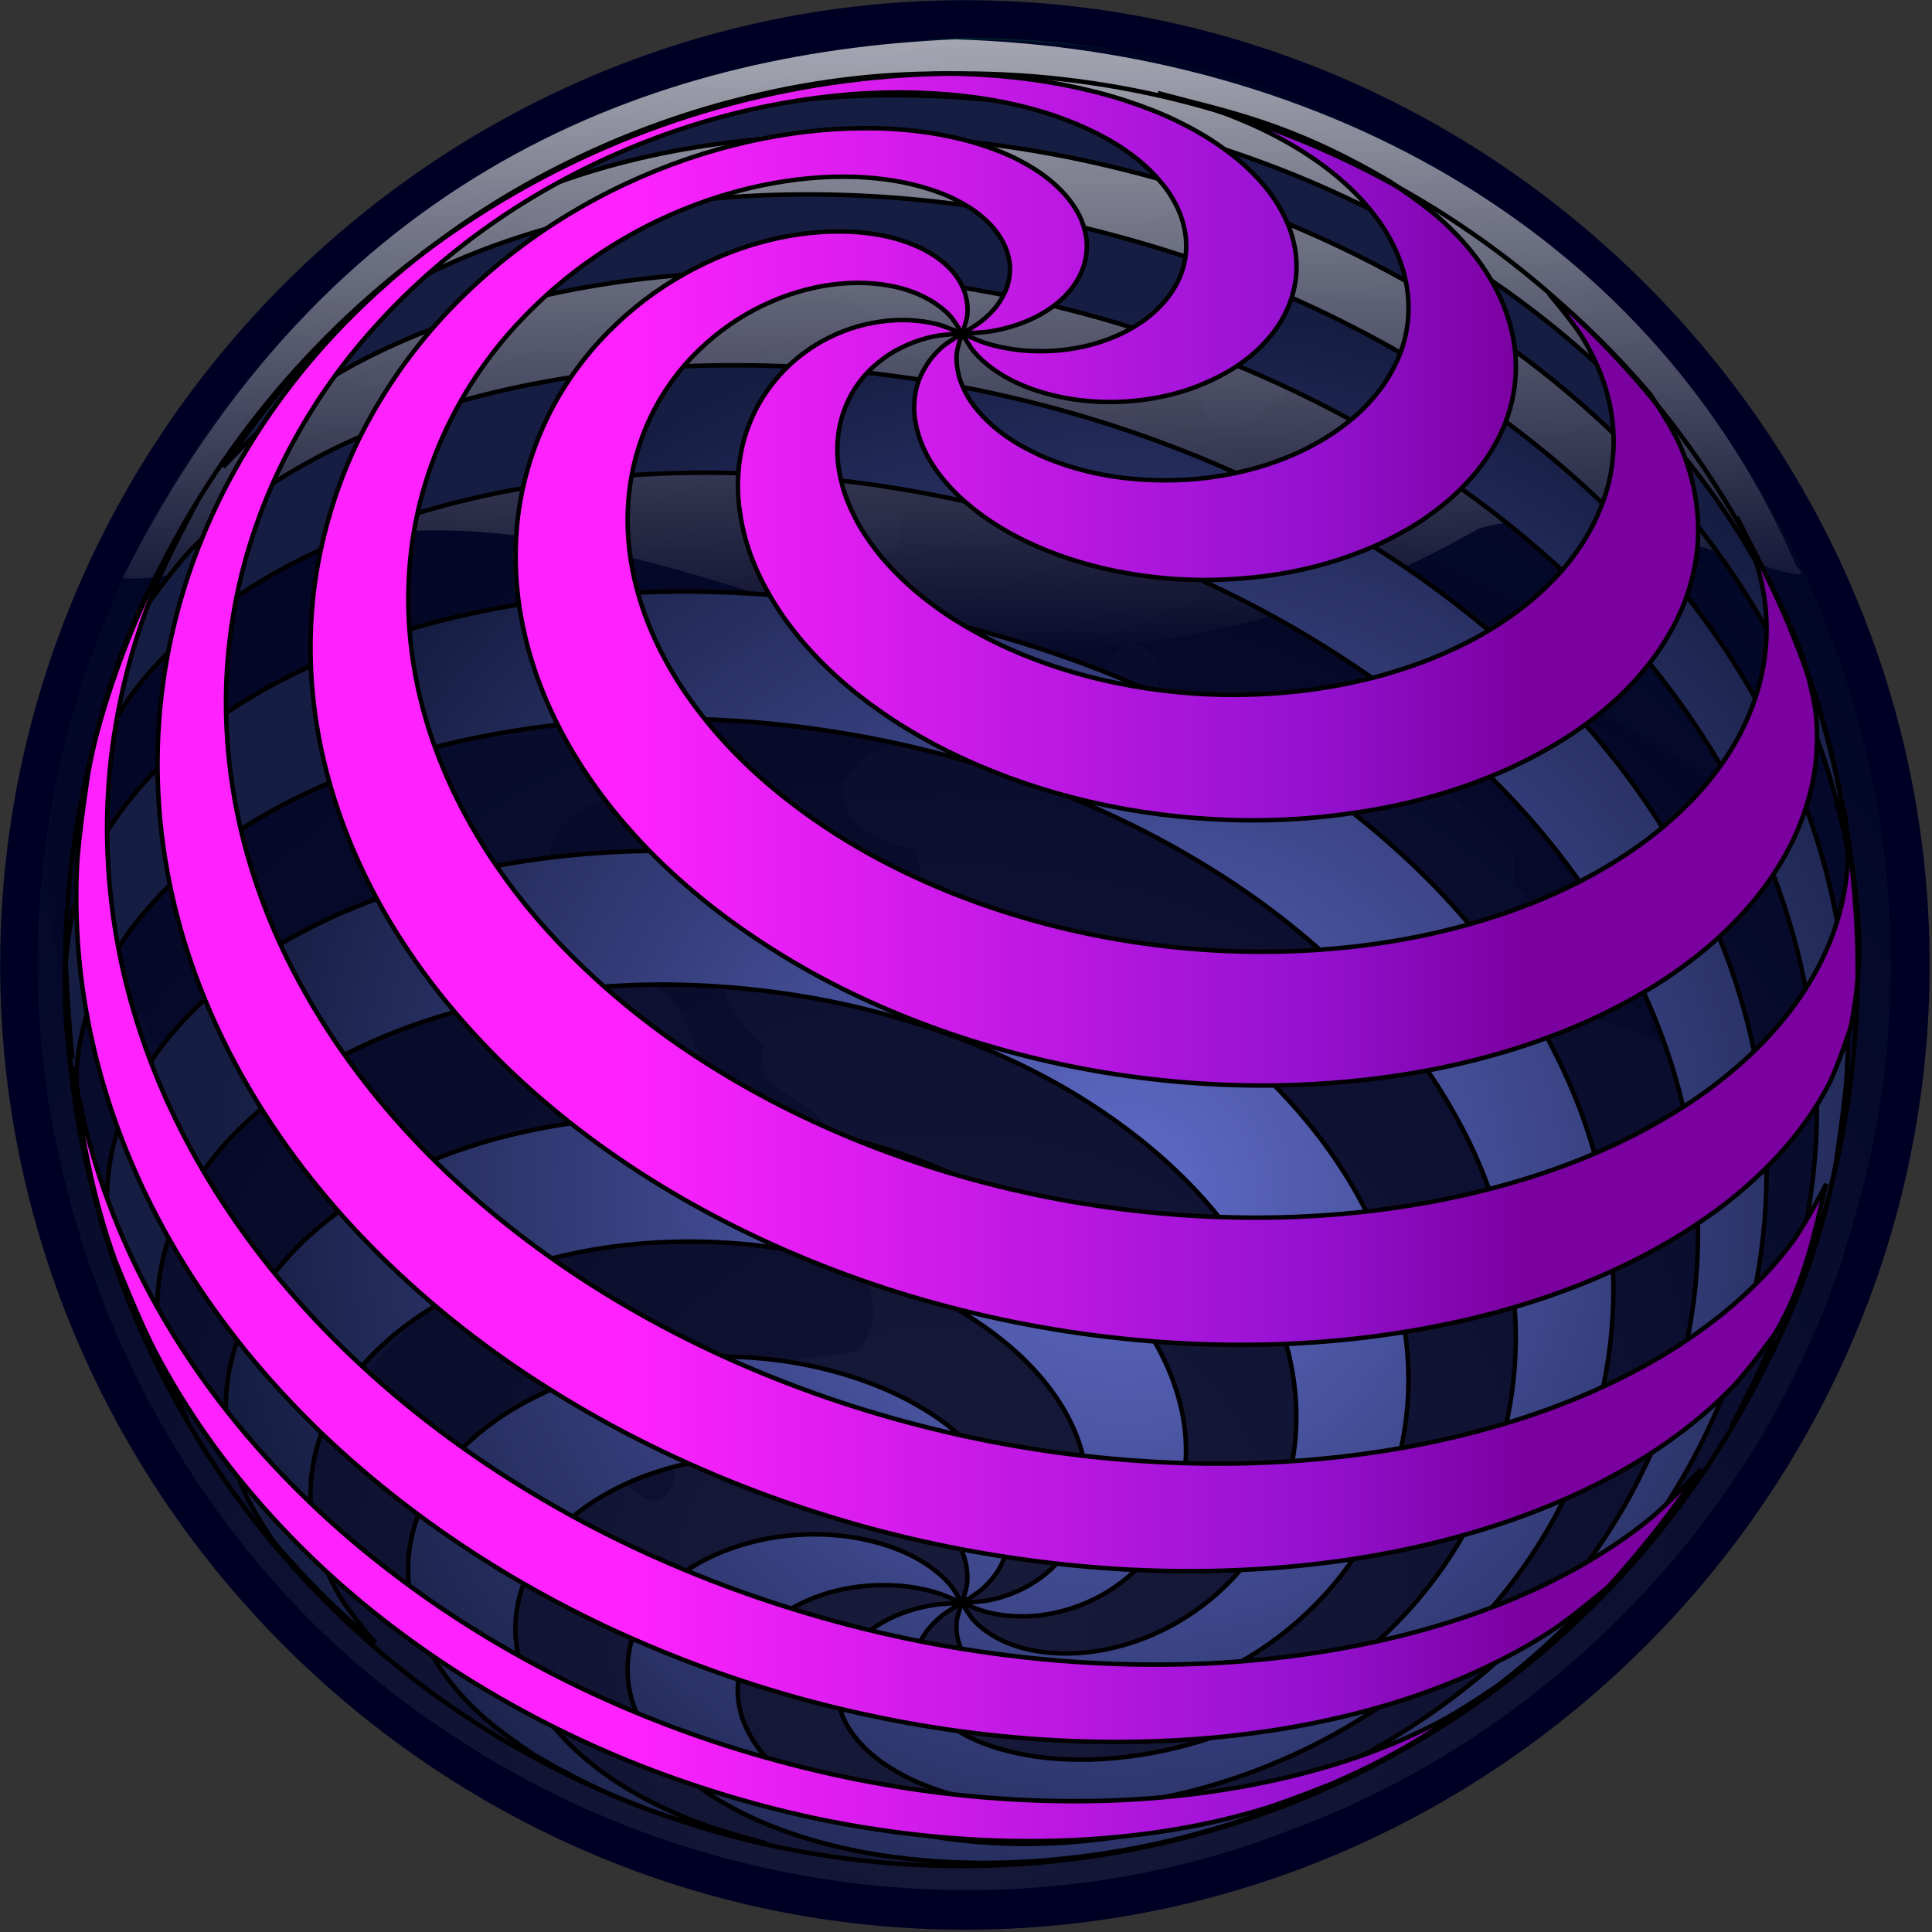
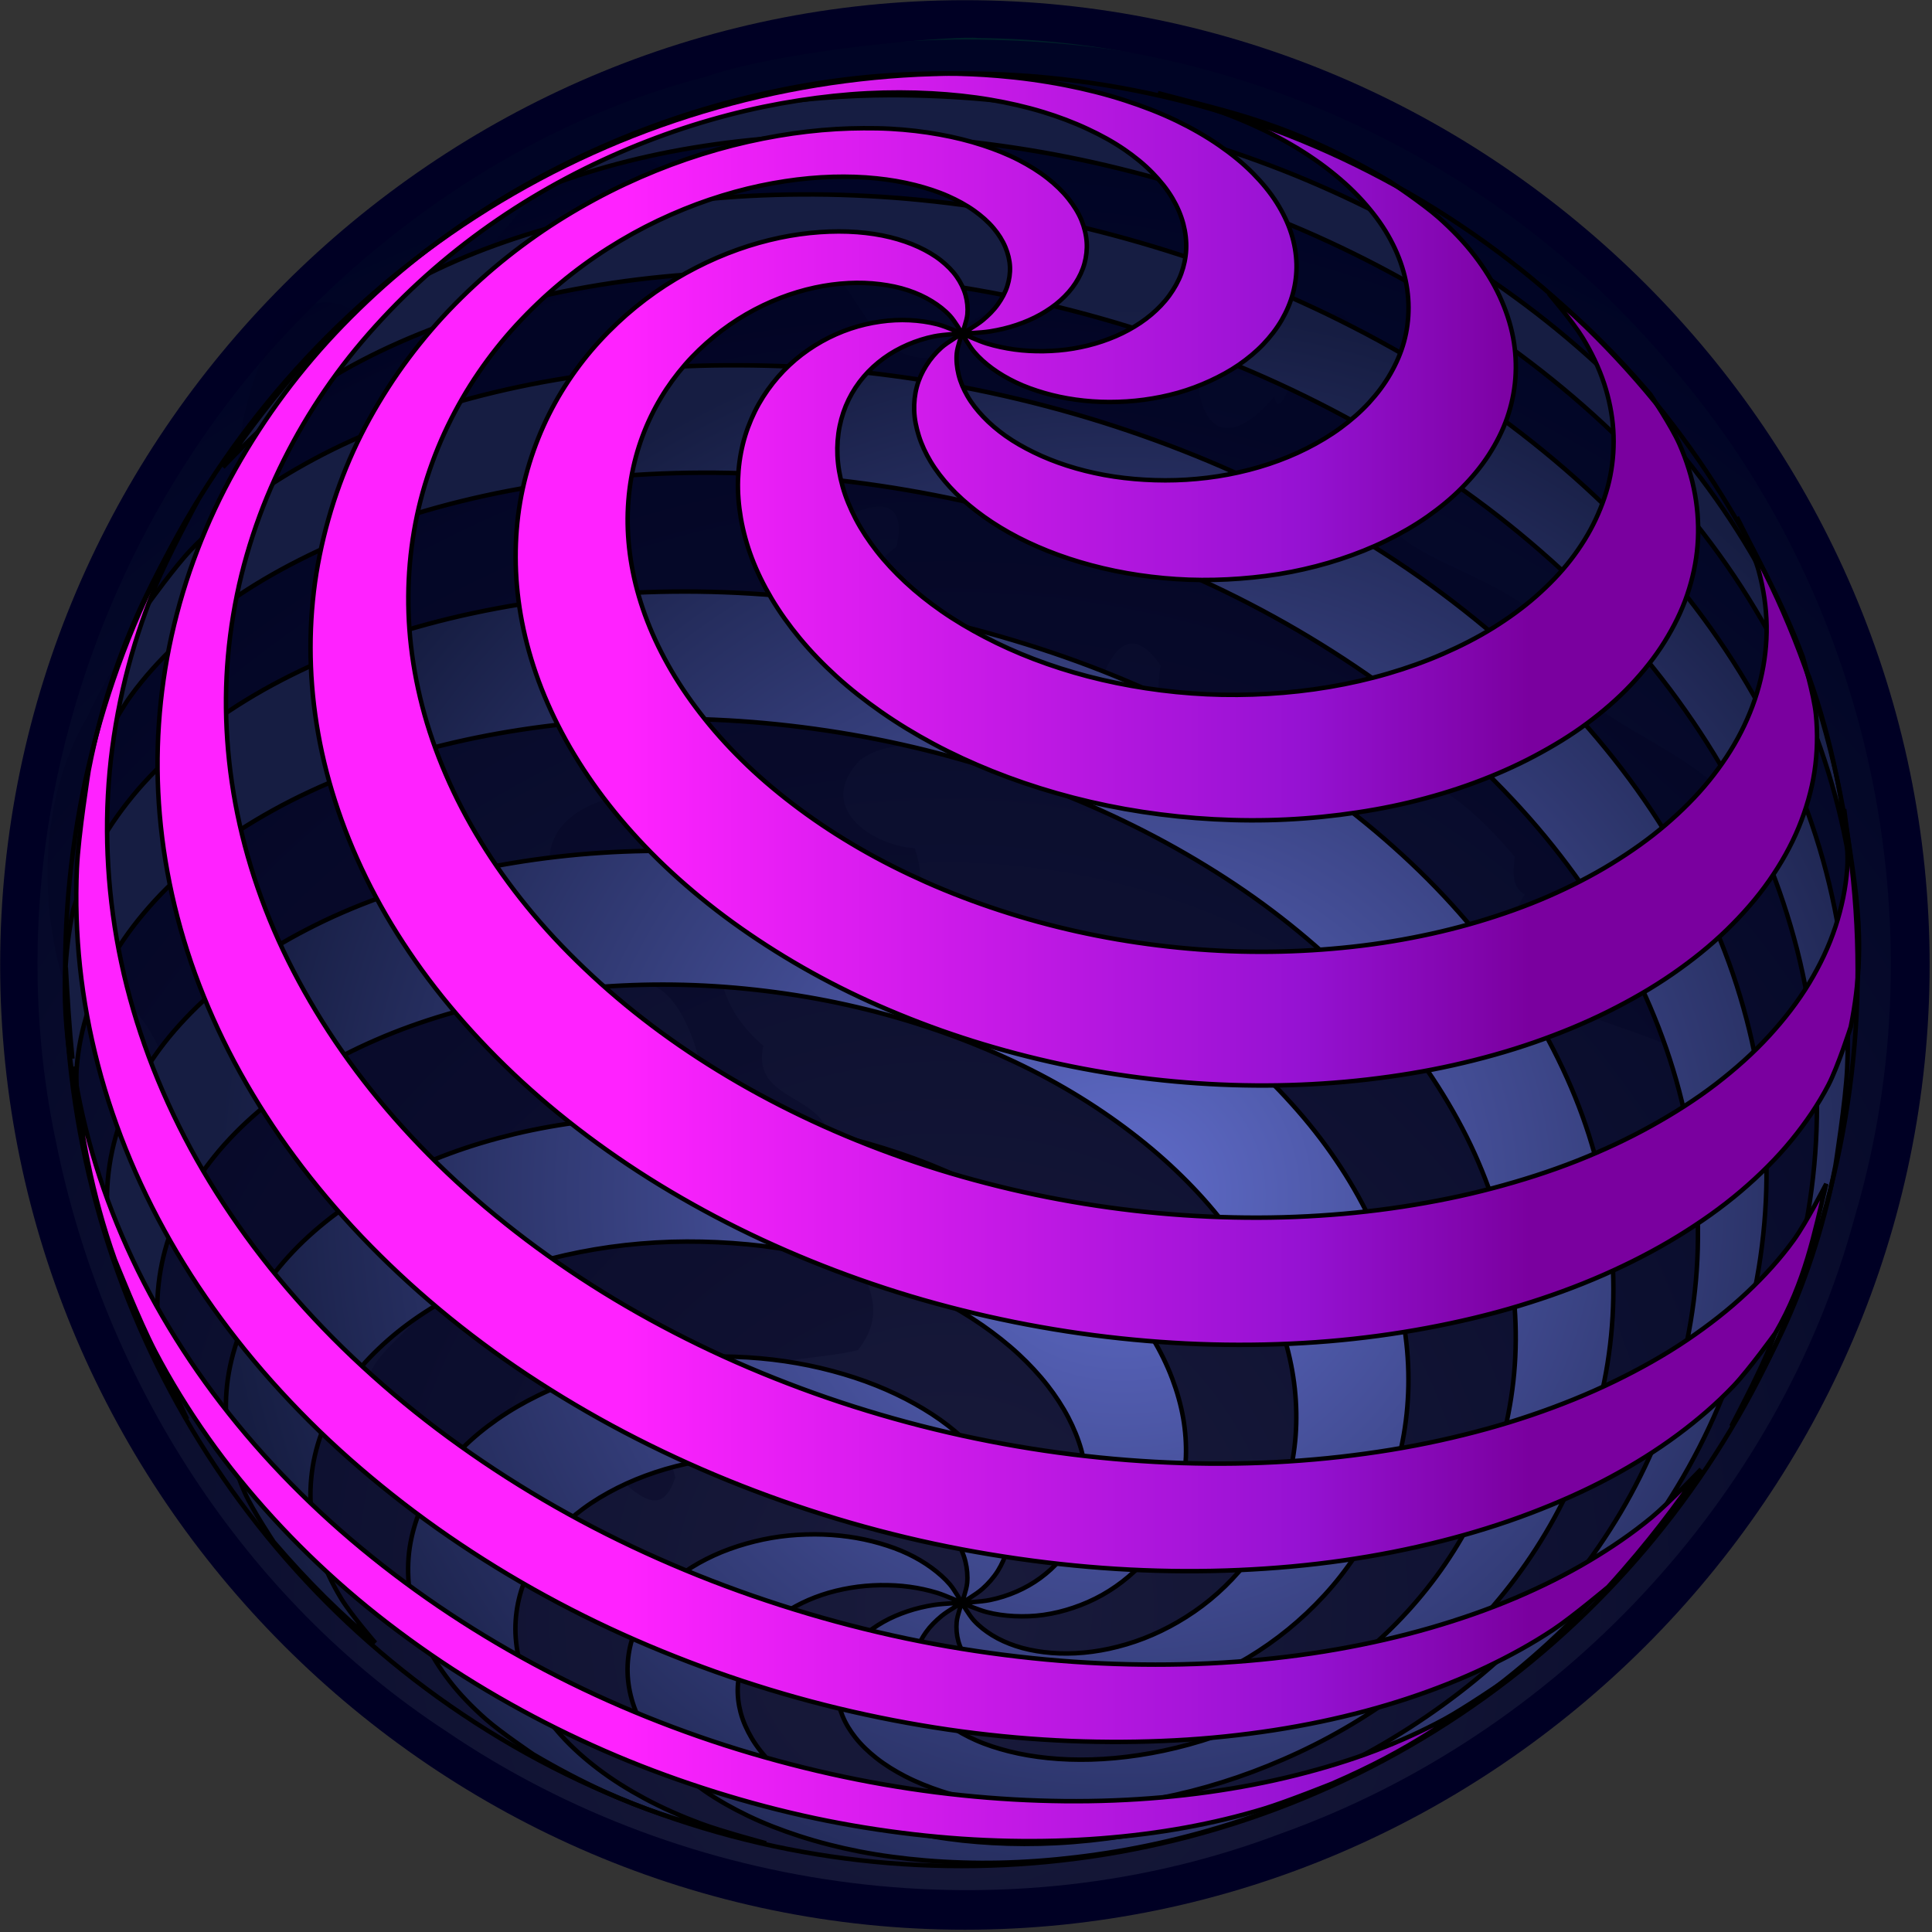
<svg xmlns="http://www.w3.org/2000/svg" width="100%" height="100%" viewBox="0 0 313 313" version="1.1" xml:space="preserve" style="fill-rule:evenodd;clip-rule:evenodd;">
  <rect x="0" y="0" width="313" height="313" fill="#333333" stroke="none" />
  <g transform="matrix(1,0,0,1,-1527.8,4708.69)">
    <g transform="matrix(1,0,0,1,1527.8,-4708.69)">
      <g id="path_moonback" transform="matrix(1.013,0,0,1.008,-99.218,-101.94)">
        <path d="M406.55,256.22C406.55,341.283 336.901,411.28 252.26,411.28C167.619,411.28 97.97,341.283 97.97,256.22C97.97,171.157 167.619,101.16 252.26,101.16C336.901,101.16 406.55,171.157 406.55,256.22Z" style="fill:rgb(0,0,36);" />
      </g>
      <path id="path_botlight" d="M114.32,12.435C89.26,18.875 66.36,33.415 48.38,51.885C14.79,86.575 -1.031,137.725 9.11,185.185C16.88,223.525 39.43,259.005 72.37,280.525C111.45,307.065 163.2,313.875 207.5,297.055C252.09,281.115 288.09,243.095 300.47,197.205C314.5,149.835 302.89,96.205 270.43,58.955C242.91,26.215 201.14,6.535 158.36,6.155C155.93,5.745 128.13,7.705 114.32,12.435Z" style="fill:url(#_Radial1);" />
      <path id="path_geo" d="M247.02,144.9C236.65,162.4 262.3,164.84 271.53,170.04C268.07,138.52 282.04,149.23 284.67,139.22C282.21,123.74 264.43,120.93 254.47,111.03C254.1,91.58 221.03,93.16 223.78,79.14C218.44,19.41 208.2,74.08 206.46,64.25C195.37,77.15 191.95,62.56 195.29,53.26C195.56,41.89 176.65,41.35 169.69,46.68C163.8,49.82 155.28,50.65 152.31,57.73C138.65,60.47 140.03,39.95 126.26,40.81C110.99,34.39 104.69,17.04 92.27,27.36C83.34,30.25 64.92,66.11 58.58,51.13C45.08,41.61 38.13,66.41 38.56,76.78C32.21,90.58 20.66,101.92 14.16,116.14C6.061,129.74 6.1,147.99 11.39,162.51C28.3,154.2 29.9,189.81 35.7,204.77C44.14,214.79 57.6,191.95 61.12,197.86C83.87,212.02 55.86,216.2 59.9,226.94C64.44,242.47 84.28,232.63 95.63,236.15C100.39,237.96 106.44,248.62 109.41,239.32C107.6,232.51 103.78,225.88 114.19,225.95C121.5,219.56 131.53,220.6 139.01,218.71C148.05,207.14 128.91,199.38 134.13,188.27C137.01,176.51 121.4,179.77 123.67,169.42C116.66,163.54 112.62,153 123.89,148.61C131.84,143.46 153.6,153.74 148.2,137.42C141.31,136.95 131.87,130.81 139.39,123.09C150.14,115.58 166.22,129.42 176.27,118.14C177.37,112.68 180.87,97.4 188.02,107.8C186.02,120.5 192.44,131.29 204.96,136.4C210.58,140.18 216.4,161.06 223.92,148.54C213.34,132.74 222.6,111.61 245.41,138.83C245.14,140.89 244.78,143.74 247.02,144.9ZM134.44,85.17C131.07,75.53 118.59,86.05 127.43,91.11C125.94,109.28 104.05,110.4 90.14,110.8C81.42,115.09 69.47,117.39 62.55,121.59C60.99,132.98 80.3,132.21 78.26,144.41C86.73,156.37 100.27,164.07 106.64,177.58C118.86,188.44 113.21,161.54 105.53,159.66C93.68,155.17 79.39,135.65 97.9,129.59C110.13,126.15 104.2,104.45 120.81,109.41C135.96,113.33 135.59,95.33 145.23,88.61C147.45,78.97 139.53,81.92 134.44,85.17Z" style="fill-opacity:0.25;" />
      <path id="path7003" d="M308.45,157.08C308.45,240.25 240.39,307.75 156.53,307.75C72.68,307.75 4.62,240.25 4.62,157.08C4.619,73.915 69.301,6.41 156.53,6.41C246.47,6.41 308.45,73.91 308.45,157.08Z" style="fill:rgb(0,0,36);fill-opacity:0.86;fill-rule:nonzero;" />
-       <path id="path_toplight" d="M154.71,6.375C105.48,8.485 52.76,28.215 19.86,93.655C33.14,94.755 51.69,82.815 83.23,86.705C114.77,90.595 147.94,107.055 161.22,106.495C197.59,104.485 218.9,97.365 239.56,85.645C261.27,79.135 297.42,98.175 291.03,91.715C268.2,38.745 215.29,8.175 154.71,6.375Z" style="fill:url(#_Linear2);" />
    </g>
    <g transform="matrix(0.726,0,0,0.726,1530.69,-4704.41)">
      <path id="path3793" d="M194.97,15.34C189.867,15.354 184.773,15.566 179.689,15.965C173.321,16.461 166.939,17.247 160.658,18.403C154.83,19.474 149.047,20.839 143.377,22.559C138.18,24.135 128.096,28.184 128.096,28.184C110.32,35.877 101.316,42.809 90.096,50.778C90.096,50.778 98.538,44.991 103.033,42.559C107.99,39.878 113.173,37.598 118.439,35.59C124.188,33.399 130.098,31.593 136.064,30.09C142.502,28.469 149.021,27.232 155.595,26.309C162.606,25.325 169.677,24.712 176.751,24.434C184.207,24.141 191.707,24.233 199.157,24.653C206.92,25.092 214.656,25.899 222.345,27.059C230.27,28.254 238.158,29.822 245.939,31.746C253.878,33.709 261.719,36.016 269.439,38.715C277.242,41.443 284.934,44.53 292.439,47.996C299.959,51.469 307.335,55.319 314.47,59.527C321.566,63.712 328.479,68.242 335.095,73.152C341.633,78.004 347.921,83.194 353.876,88.746C359.734,94.207 365.303,100.002 370.47,106.121C375.538,112.123 380.297,118.431 384.564,125.027C388.747,131.493 392.539,138.245 395.814,145.215C399.031,152.061 401.785,159.139 404.001,166.371C406.179,173.476 407.885,180.743 409.001,188.09C407.47,173.781 404.822,159.494 399.72,145.184C399.72,145.184 394.221,131.334 390.783,124.746C387.295,118.064 383.314,111.626 378.971,105.465C374.559,99.208 369.723,93.247 364.565,87.59C359.333,81.852 353.715,76.426 347.846,71.34C341.914,66.2 335.683,61.42 329.221,56.965C322.724,52.486 315.961,48.368 309.033,44.59C302.115,40.818 294.979,37.405 287.721,34.34C280.532,31.304 273.199,28.641 265.752,26.309C258.443,24.021 250.993,22.088 243.502,20.497C236.222,18.951 228.863,17.73 221.471,16.872C214.364,16.047 207.218,15.55 200.065,15.403C198.365,15.368 196.672,15.336 194.971,15.34L194.97,15.34ZM174.689,37.496C167.081,37.546 159.474,37.924 151.908,38.715C144.747,39.464 137.609,40.574 130.564,42.059C123.974,43.448 117.425,45.158 111.033,47.277C105.121,49.237 99.28,51.504 93.658,54.184C88.512,56.637 83.5,59.374 78.752,62.527C74.441,65.391 66.502,72.09 66.502,72.09C57.28,82.231 51.345,90.396 45.783,98.34C45.783,98.34 52.828,90.859 56.783,87.59C61.128,83.999 65.813,80.816 70.658,77.934C75.955,74.783 81.518,72.033 87.189,69.621C93.335,67.007 99.681,64.828 106.095,62.965C112.972,60.968 119.98,59.393 127.033,58.153C134.51,56.839 142.056,55.925 149.627,55.371C157.562,54.789 165.548,54.628 173.502,54.809C181.746,54.996 189.967,55.576 198.158,56.528C206.557,57.503 214.946,58.848 223.22,60.59C231.618,62.358 239.927,64.524 248.126,67.059C256.369,69.609 264.504,72.524 272.47,75.84C280.408,79.144 288.206,82.838 295.782,86.902C303.272,90.921 310.587,95.291 317.626,100.058C324.538,104.739 331.233,109.779 337.595,115.183C343.809,120.461 349.752,126.066 355.314,132.027C360.726,137.828 365.815,143.946 370.47,150.371C374.993,156.613 379.182,163.151 382.845,169.933C386.408,176.528 389.546,183.375 392.158,190.402C394.705,197.258 396.789,204.312 398.314,211.464C399.81,218.483 400.789,225.614 401.22,232.776C401.645,239.853 401.523,246.997 400.876,254.057C400.233,261.086 399.061,268.078 397.376,274.932C395.687,281.803 393.449,288.566 390.782,295.12C388.719,300.191 384.335,308.661 382.376,312.37C387.937,302.378 399.828,284.254 405.595,254.245C405.595,254.245 407.894,239.772 408.22,232.464C408.547,225.14 408.308,217.785 407.533,210.495C406.749,203.134 405.396,195.816 403.533,188.651C401.638,181.369 399.169,174.213 396.251,167.276C393.271,160.191 389.765,153.294 385.845,146.682C381.83,139.909 377.325,133.412 372.47,127.213C367.498,120.863 362.112,114.851 356.408,109.151C350.577,103.323 344.363,97.842 337.908,92.714C331.338,87.493 324.467,82.64 317.377,78.152C310.202,73.61 302.757,69.476 295.158,65.683C287.523,61.871 279.689,58.425 271.72,55.371C263.78,52.327 255.662,49.687 247.47,47.402C239.381,45.145 231.202,43.247 222.939,41.746C214.859,40.278 206.683,39.182 198.501,38.465C190.584,37.772 182.637,37.443 174.689,37.496L174.689,37.496ZM161.033,75.621C156.973,75.604 152.93,75.658 148.877,75.84C141.081,76.185 133.288,76.882 125.565,77.996C118.222,79.054 110.912,80.481 103.721,82.308C96.962,84.026 90.269,86.073 83.752,88.558C77.692,90.869 71.745,93.519 66.033,96.59C60.772,99.42 55.667,102.553 50.877,106.121C46.492,109.388 42.273,112.973 38.502,116.933C35.052,120.557 29.189,128.683 29.189,128.683C22.5,140.157 20.47,151.057 17.814,162.027C17.814,162.027 22.266,153.434 25.096,149.527C28.158,145.298 31.705,141.392 35.502,137.808C39.636,133.905 44.167,130.398 48.877,127.214C53.992,123.756 59.389,120.732 64.939,118.026C70.923,115.109 77.139,112.616 83.439,110.464C90.163,108.168 97.031,106.306 103.97,104.776C111.296,103.162 118.735,101.97 126.189,101.12C133.968,100.234 141.798,99.745 149.627,99.62C157.706,99.49 165.79,99.773 173.846,100.401C182.07,101.043 190.278,102.069 198.408,103.464C206.621,104.874 214.797,106.649 222.846,108.808C230.896,110.969 238.846,113.496 246.658,116.401C254.4,119.28 262.012,122.506 269.439,126.12C276.737,129.672 283.881,133.598 290.783,137.87C297.514,142.037 304.067,146.539 310.314,151.401C316.369,156.115 322.178,161.122 327.658,166.495C332.945,171.678 337.979,177.175 342.596,182.964C347.039,188.535 351.165,194.393 354.846,200.495C358.387,206.366 361.557,212.471 364.252,218.776C366.851,224.856 369.034,231.132 370.721,237.526C372.355,243.723 373.541,250.06 374.221,256.432C374.884,262.649 375.084,268.937 374.783,275.182C374.488,281.322 373.704,287.441 372.471,293.463C371.25,299.426 369.572,305.313 367.471,311.025C365.378,316.716 362.83,322.257 359.939,327.587C357.05,332.914 353.749,338.049 350.158,342.931C346.566,347.815 342.631,352.458 338.439,356.837C334.255,361.209 329.778,365.287 325.095,369.118C320.441,372.927 315.529,376.461 310.47,379.712C305.476,382.922 300.283,385.846 294.97,388.494C289.768,391.087 284.414,393.396 278.97,395.431C273.692,397.403 268.328,399.101 262.876,400.525C257.65,401.89 252.338,402.977 247.001,403.806C241.947,404.59 236.859,405.139 231.751,405.4C226.979,405.644 222.179,405.64 217.407,405.369C213.013,405.123 208.62,404.676 204.282,403.931C200.348,403.256 196.445,402.344 192.626,401.181C189.216,400.143 185.856,398.911 182.626,397.4C179.784,396.071 176.991,394.555 174.407,392.775C172.159,391.226 170.027,389.517 168.126,387.556C166.477,385.855 164.955,384.004 163.751,381.962C162.693,380.167 161.81,378.229 161.282,376.212C160.802,374.374 160.568,372.423 160.657,370.525C160.744,368.699 161.156,366.868 161.782,365.15C162.418,363.409 163.353,361.777 164.439,360.275C165.575,358.703 166.932,357.284 168.407,356.025C169.964,354.697 171.709,353.574 173.501,352.587C175.377,351.555 177.348,350.712 179.376,350.025C181.464,349.318 183.64,348.798 185.814,348.431C188.005,348.062 190.217,347.872 192.439,347.837C194.627,347.807 196.833,347.912 199.001,348.212C201.087,348.498 203.145,348.939 205.157,349.556C207.048,350.136 210.657,351.775 210.657,351.775C210.657,351.775 209.058,348.92 208.001,347.681C206.816,346.291 205.409,345.078 203.939,343.994C202.298,342.784 200.527,341.749 198.689,340.869C196.672,339.903 194.553,339.154 192.408,338.525C190.106,337.851 187.752,337.359 185.376,337.025C182.885,336.675 180.361,336.499 177.845,336.494C175.265,336.494 172.652,336.648 170.095,336.994C167.528,337.342 164.993,337.878 162.501,338.587C160.049,339.286 157.629,340.144 155.314,341.212C153.074,342.246 150.902,343.429 148.876,344.837C146.939,346.184 145.097,347.691 143.47,349.4C141.917,351.032 140.506,352.826 139.376,354.775C138.283,356.661 137.371,358.698 136.814,360.806C136.256,362.917 136.007,365.123 136.064,367.306C136.124,369.597 136.53,371.902 137.22,374.087C137.977,376.485 139.104,378.77 140.439,380.9C141.945,383.305 143.79,385.504 145.783,387.525C148.054,389.827 150.595,391.899 153.251,393.744C156.271,395.842 159.504,397.644 162.814,399.244C166.539,401.044 170.41,402.527 174.345,403.806C178.716,405.226 183.178,406.362 187.689,407.244C192.63,408.211 197.64,408.858 202.658,409.275C208.078,409.725 213.533,409.887 218.97,409.775C224.766,409.656 230.558,409.219 236.314,408.525C242.373,407.794 248.418,406.781 254.376,405.462C260.575,404.09 266.716,402.403 272.751,400.431C278.962,398.402 285.086,396.07 291.063,393.431C297.155,390.741 303.126,387.768 308.907,384.462C314.749,381.122 320.431,377.479 325.876,373.524C331.34,369.557 336.591,365.28 341.564,360.712C346.527,356.152 351.257,351.312 355.626,346.181C359.974,341.076 364.04,335.713 367.688,330.087C371.315,324.494 374.583,318.657 377.407,312.618C380.22,306.603 382.648,300.352 384.563,293.993C386.479,287.631 387.931,281.133 388.875,274.555C389.826,267.933 390.285,261.214 390.219,254.524C390.153,247.736 389.562,240.943 388.469,234.243C387.353,227.396 385.679,220.601 383.563,213.993C381.387,207.199 378.682,200.566 375.563,194.149C372.343,187.523 368.645,181.125 364.563,174.993C360.342,168.652 355.676,162.594 350.688,156.837C345.534,150.889 339.978,145.258 334.157,139.962C328.161,134.507 321.814,129.406 315.251,124.65C308.525,119.776 301.513,115.294 294.313,111.15C286.983,106.93 279.432,103.09 271.719,99.619C263.926,96.111 255.936,92.993 247.844,90.244C239.738,87.491 231.514,85.139 223.188,83.15C214.925,81.175 206.535,79.577 198.126,78.369C189.864,77.182 181.556,76.352 173.22,75.932C169.168,75.727 165.092,75.636 161.032,75.619L161.033,75.621ZM210.658,351.781C210.658,351.781 213.877,349.887 215.252,348.656C216.561,347.483 217.755,346.145 218.689,344.656C219.607,343.193 220.305,341.574 220.752,339.906C221.211,338.193 221.404,336.397 221.346,334.625C221.283,332.72 220.916,330.819 220.346,329C219.714,326.986 218.774,325.03 217.689,323.219C216.474,321.189 215.003,319.31 213.408,317.562C211.625,315.607 209.653,313.843 207.564,312.219C205.254,310.423 202.77,308.843 200.221,307.406C197.441,305.84 194.525,304.47 191.564,303.281C188.389,302.007 185.12,300.945 181.814,300.062C178.328,299.13 174.791,298.404 171.22,297.875C167.518,297.328 163.773,297.007 160.032,296.875C156.219,296.739 152.4,296.802 148.594,297.094C144.778,297.387 140.976,297.89 137.219,298.625C133.511,299.35 129.84,300.256 126.25,301.437C122.76,302.586 119.3,303.945 116,305.562C112.833,307.114 109.764,308.881 106.875,310.906C104.129,312.833 101.515,314.957 99.157,317.344C96.919,319.608 94.847,322.072 93.125,324.75C91.477,327.314 90.064,330.089 89.063,332.969C88.081,335.794 87.418,338.737 87.188,341.719C86.954,344.756 87.128,347.849 87.688,350.844C88.282,354.02 89.332,357.128 90.688,360.062C92.173,363.275 94.096,366.316 96.25,369.125C98.652,372.256 101.454,375.102 104.407,377.719C107.712,380.649 115.032,385.594 115.032,385.594C137.693,398.924 151.003,401.136 166.97,405.438C166.97,405.438 157.136,402.811 152.376,401.031C148.072,399.422 143.857,397.586 139.814,395.406C136.198,393.457 132.672,391.273 129.408,388.781C126.511,386.57 123.755,384.142 121.314,381.438C119.148,379.039 117.165,376.432 115.564,373.625C114.126,371.104 112.935,368.389 112.158,365.594C111.439,363.012 111.043,360.336 111.033,357.656C111.023,355.076 111.385,352.458 112.064,349.969C112.745,347.469 113.811,345.063 115.095,342.813C116.424,340.484 118.064,338.32 119.876,336.344C121.776,334.272 123.926,332.419 126.189,330.75C128.559,329.001 131.123,327.487 133.751,326.156C136.479,324.774 139.319,323.623 142.22,322.656C145.188,321.667 148.241,320.898 151.314,320.313C154.405,319.724 157.517,319.354 160.658,319.156C163.76,318.966 166.899,318.972 170.001,319.156C173.008,319.334 176.008,319.671 178.97,320.219C181.784,320.739 184.56,321.432 187.283,322.313C189.818,323.134 192.328,324.107 194.72,325.281C196.904,326.353 199.022,327.587 201.001,329C202.777,330.268 204.472,331.664 205.97,333.25C207.298,334.656 208.538,336.198 209.501,337.875C210.358,339.366 211.066,340.954 211.47,342.625C211.84,344.156 211.985,345.775 211.845,347.344C211.71,348.867 210.658,351.782 210.658,351.782L210.658,351.781ZM210.658,351.781C210.658,351.781 214.292,353.352 216.189,353.844C218.202,354.366 220.268,354.645 222.345,354.75C224.53,354.86 226.742,354.776 228.908,354.469C231.16,354.152 233.378,353.602 235.533,352.875C237.751,352.127 239.93,351.177 241.97,350.031C244.054,348.86 246.024,347.484 247.845,345.937C249.701,344.36 251.435,342.601 252.939,340.687C254.477,338.73 255.809,336.608 256.908,334.375C258.042,332.071 258.943,329.647 259.564,327.156C260.214,324.548 260.57,321.842 260.658,319.156C260.752,316.302 260.549,313.439 260.064,310.625C259.542,307.595 258.68,304.595 257.595,301.718C256.418,298.595 254.92,295.59 253.22,292.718C251.371,289.591 249.255,286.642 246.939,283.843C244.425,280.803 241.638,277.936 238.72,275.281C235.571,272.416 232.211,269.781 228.72,267.343C224.986,264.735 221.08,262.369 217.064,260.218C212.813,257.939 208.415,255.923 203.939,254.125C199.254,252.242 194.451,250.636 189.595,249.25C184.574,247.816 179.485,246.64 174.345,245.718C169.097,244.776 163.786,244.072 158.47,243.656C153.112,243.236 147.75,243.1 142.376,243.218C137.031,243.336 131.68,243.704 126.376,244.375C121.169,245.033 115.98,245.93 110.876,247.156C105.931,248.343 101.02,249.794 96.251,251.562C91.687,253.254 87.207,255.218 82.907,257.5C78.836,259.662 74.888,262.062 71.188,264.812C67.71,267.398 64.384,270.256 61.407,273.406C58.61,276.366 56.024,279.571 53.876,283.031C51.838,286.315 50.118,289.808 48.876,293.469C47.67,297.025 46.859,300.757 46.564,304.5C46.266,308.267 46.471,312.091 47.126,315.812C47.811,319.704 49.032,323.539 50.626,327.156C52.347,331.058 57.095,338.187 57.095,338.187C64.655,347.021 72.222,354.511 79.783,360.718C79.783,360.718 74.344,354.417 72.189,350.874C70.228,347.65 68.547,344.18 67.377,340.593C66.285,337.25 65.602,333.758 65.377,330.249C65.159,326.857 65.382,323.429 66.033,320.093C66.687,316.739 67.806,313.439 69.252,310.343C70.751,307.133 72.682,304.119 74.845,301.312C77.128,298.35 79.76,295.66 82.564,293.187C85.535,290.566 88.765,288.219 92.127,286.124C95.672,283.914 99.425,282.02 103.252,280.343C107.247,278.591 111.378,277.132 115.564,275.906C119.881,274.641 124.285,273.659 128.72,272.906C133.23,272.141 137.809,271.642 142.376,271.374C146.954,271.105 151.545,271.095 156.126,271.312C160.652,271.523 165.177,271.944 169.657,272.624C174.019,273.286 178.357,274.195 182.626,275.312C186.723,276.385 190.764,277.642 194.72,279.156C198.462,280.588 202.138,282.235 205.689,284.093C209.003,285.828 212.215,287.733 215.283,289.874C218.111,291.847 220.854,293.991 223.376,296.343C225.677,298.488 227.851,300.797 229.783,303.281C231.532,305.53 233.123,307.94 234.439,310.468C235.629,312.757 236.616,315.141 237.314,317.624C237.95,319.889 238.364,322.242 238.47,324.593C238.568,326.774 238.438,328.985 238.001,331.124C237.585,333.159 236.882,335.165 235.97,337.031C235.078,338.855 233.939,340.575 232.626,342.124C231.315,343.67 229.793,345.052 228.157,346.249C226.505,347.458 224.722,348.464 222.845,349.281C220.945,350.109 218.937,350.74 216.907,351.156C214.862,351.575 210.657,351.781 210.657,351.781L210.658,351.781ZM210.658,351.781C210.658,351.781 209.633,354.584 209.502,356.062C209.375,357.493 209.493,358.96 209.877,360.343C210.28,361.796 210.983,363.2 211.846,364.437C212.811,365.82 214.058,367.011 215.377,368.062C216.89,369.27 218.592,370.241 220.346,371.062C222.354,372.003 224.475,372.713 226.627,373.25C229.056,373.856 231.568,374.208 234.064,374.406C236.831,374.621 239.608,374.628 242.377,374.437C245.389,374.229 248.39,373.777 251.346,373.156C254.506,372.491 257.615,371.612 260.658,370.531C263.864,369.393 267.009,368.057 270.033,366.5C273.179,364.881 276.233,363.035 279.127,361C282.107,358.904 284.945,356.594 287.596,354.094C290.307,351.536 292.861,348.78 295.158,345.844C297.501,342.849 299.63,339.671 301.471,336.344C303.35,332.946 304.958,329.411 306.252,325.75C307.579,321.993 308.612,318.114 309.283,314.188C309.977,310.128 310.323,305.994 310.314,301.876C310.305,297.58 309.92,293.266 309.189,289.032C308.421,284.58 307.261,280.176 305.783,275.907C304.22,271.388 302.268,266.977 300.033,262.751C297.66,258.262 294.927,253.949 291.939,249.844C288.767,245.486 285.252,241.371 281.533,237.469C277.595,233.337 273.383,229.466 268.971,225.844C264.324,222.032 259.428,218.513 254.377,215.25C249.095,211.838 243.617,208.738 238.002,205.907C232.18,202.972 226.185,200.334 220.096,198C213.842,195.604 207.46,193.529 201.002,191.75C194.436,189.94 187.773,188.43 181.064,187.25C174.317,186.064 167.487,185.201 160.658,184.657C153.866,184.116 147.065,183.889 140.252,184C133.555,184.11 126.843,184.539 120.19,185.313C113.727,186.065 107.288,187.105 100.94,188.532C94.847,189.902 88.806,191.601 82.909,193.657C77.314,195.607 71.807,197.859 66.503,200.501C61.521,202.983 56.672,205.737 52.097,208.907C47.832,211.861 43.725,215.134 40.003,218.751C36.541,222.115 33.326,225.758 30.566,229.72C27.98,233.431 25.694,237.381 23.972,241.564C22.327,245.559 21.12,249.793 20.472,254.064C19.833,258.276 19.706,262.575 20.128,266.814C20.56,271.155 23.034,279.595 23.034,279.595C27.547,291.6 32.791,300.734 37.784,310.814C37.784,310.814 34.009,302.958 32.878,298.783C31.805,294.821 31.195,290.699 31.128,286.595C31.063,282.554 31.537,278.495 32.472,274.564C33.427,270.548 34.92,266.623 36.785,262.939C38.744,259.069 41.217,255.441 43.941,252.064C46.846,248.464 50.148,245.169 53.66,242.157C57.417,238.934 61.503,236.091 65.722,233.501C70.216,230.741 74.953,228.334 79.784,226.22C84.884,223.988 90.136,222.122 95.472,220.532C101.041,218.872 106.721,217.56 112.441,216.532C118.34,215.472 124.307,214.756 130.285,214.314C136.373,213.868 142.494,213.721 148.597,213.876C154.736,214.032 160.876,214.502 166.972,215.251C173.03,215.995 179.076,217.021 185.034,218.345C190.886,219.646 196.68,221.228 202.378,223.095C207.911,224.908 213.369,226.98 218.69,229.345C223.802,231.617 228.817,234.135 233.659,236.939C238.265,239.608 242.73,242.544 247.003,245.72C251.033,248.716 254.903,251.938 258.534,255.407C261.935,258.657 265.16,262.106 268.096,265.782C270.834,269.209 273.357,272.804 275.565,276.594C277.621,280.124 279.438,283.814 280.909,287.625C282.281,291.183 283.381,294.885 284.127,298.625C284.829,302.138 285.225,305.731 285.284,309.313C285.34,312.709 285.106,316.122 284.534,319.469C283.985,322.677 283.105,325.856 281.971,328.907C280.874,331.859 279.493,334.703 277.877,337.407C276.304,340.04 274.481,342.527 272.471,344.844C270.51,347.105 268.346,349.193 266.034,351.094C263.784,352.943 261.364,354.6 258.846,356.063C256.414,357.476 253.876,358.705 251.252,359.719C248.746,360.687 246.13,361.468 243.502,362.032C241.027,362.564 238.5,362.909 235.971,363.032C233.626,363.147 231.269,363.078 228.94,362.782C226.814,362.512 224.69,362.088 222.659,361.407C220.828,360.793 219.051,360.017 217.409,359.001C215.932,358.089 214.522,356.998 213.346,355.72C212.27,354.55 210.659,351.782 210.659,351.782L210.658,351.781ZM210.658,351.781C210.658,351.781 206.497,351.921 204.439,352.25C202.43,352.57 200.429,353.035 198.502,353.687C196.661,354.309 194.849,355.075 193.158,356.031C191.571,356.927 190.073,357.966 188.72,359.187C187.46,360.324 186.298,361.606 185.377,363.031C184.506,364.379 183.768,365.859 183.345,367.406C182.927,368.935 182.774,370.544 182.877,372.125C182.985,373.796 183.402,375.48 184.033,377.031C184.74,378.77 185.745,380.37 186.908,381.844C188.253,383.549 189.86,385.058 191.564,386.406C193.545,387.973 195.727,389.307 197.97,390.469C200.555,391.808 203.299,392.902 206.064,393.812C209.2,394.844 212.409,395.597 215.658,396.187C219.279,396.844 222.952,397.264 226.627,397.469C230.654,397.695 234.694,397.645 238.721,397.406C243.064,397.15 247.401,396.668 251.69,395.937C256.248,395.16 260.773,394.138 265.221,392.875C269.885,391.552 274.477,389.976 278.971,388.156C283.627,386.27 288.209,384.141 292.627,381.75C297.158,379.299 301.565,376.583 305.783,373.625C310.073,370.617 314.203,367.351 318.095,363.844C322.029,360.3 325.775,356.522 329.22,352.5C332.688,348.451 335.9,344.172 338.782,339.688C341.682,335.176 344.283,330.477 346.501,325.594C348.737,320.671 350.628,315.547 352.095,310.344C353.581,305.072 354.666,299.689 355.314,294.25C355.975,288.703 356.189,283.082 355.97,277.5C355.745,271.761 355.052,266.01 353.939,260.375C352.786,254.54 351.176,248.783 349.158,243.187C347.055,237.359 344.48,231.684 341.564,226.218C338.516,220.506 335.042,215.028 331.252,209.78C327.288,204.293 322.939,199.067 318.314,194.124C313.487,188.966 308.308,184.116 302.908,179.562C297.295,174.83 291.383,170.428 285.283,166.343C278.981,162.123 272.458,158.262 265.752,154.718C258.874,151.085 251.799,147.811 244.596,144.874C237.27,141.888 229.766,139.275 222.19,136.999C214.555,134.705 206.817,132.761 199.002,131.186C191.204,129.615 183.317,128.405 175.408,127.561C167.599,126.726 159.761,126.226 151.908,126.124C144.239,126.025 136.551,126.296 128.908,126.936C121.527,127.554 114.157,128.51 106.877,129.874C99.927,131.176 93.018,132.821 86.252,134.874C79.865,136.812 73.578,139.057 67.471,141.749C61.766,144.264 56.189,147.11 50.877,150.374C45.957,153.397 41.176,156.751 36.783,160.499C32.731,163.957 28.901,167.717 25.533,171.843C22.416,175.66 19.613,179.748 17.345,184.124C15.217,188.23 12.345,197.093 12.345,197.093C8.224,217.513 12.04,230.639 13.814,245.655C13.814,245.655 12.802,236.856 13.127,232.467C13.453,228.046 14.367,223.647 15.752,219.436C17.195,215.047 19.241,210.829 21.627,206.874C24.172,202.652 27.235,198.729 30.564,195.093C34.154,191.173 38.167,187.62 42.376,184.374C46.917,180.872 51.771,177.786 56.782,174.999C62.157,172.01 67.781,169.416 73.501,167.155C79.579,164.752 85.809,162.768 92.126,161.092C98.765,159.331 105.524,157.977 112.313,156.936C119.367,155.855 126.499,155.15 133.625,154.78C140.943,154.398 148.273,154.395 155.594,154.718C163.027,155.046 170.475,155.728 177.844,156.749C185.244,157.775 192.603,159.133 199.875,160.843C207.1,162.542 214.249,164.595 221.281,166.968C228.198,169.303 234.999,171.939 241.656,174.936C248.144,177.857 254.499,181.09 260.656,184.655C266.606,188.101 272.424,191.839 277.968,195.905C283.288,199.806 288.412,204.012 293.249,208.499C297.864,212.78 302.26,217.306 306.311,222.124C310.163,226.704 313.726,231.543 316.936,236.593C319.985,241.389 322.756,246.382 325.092,251.562C327.315,256.489 329.2,261.606 330.655,266.812C332.045,271.786 333.065,276.868 333.655,282C334.222,286.935 334.392,291.944 334.155,296.906C333.925,301.719 333.286,306.507 332.28,311.218C331.297,315.823 329.92,320.359 328.217,324.749C326.542,329.066 324.503,333.27 322.186,337.28C319.9,341.237 317.307,345.012 314.467,348.592C311.665,352.126 308.605,355.478 305.342,358.592C302.132,361.655 298.675,364.474 295.092,367.092C291.59,369.652 287.917,371.987 284.123,374.092C280.447,376.132 276.643,377.945 272.748,379.53C269.016,381.048 265.195,382.336 261.31,383.405C257.637,384.415 253.89,385.211 250.122,385.78C246.613,386.31 243.077,386.648 239.528,386.748C236.278,386.837 233.012,386.74 229.778,386.405C226.87,386.103 223.956,385.626 221.122,384.905C218.621,384.269 216.137,383.484 213.778,382.436C211.733,381.528 209.755,380.458 207.935,379.155C206.372,378.037 204.889,376.752 203.653,375.28C202.585,374.007 201.633,372.597 200.997,371.061C200.425,369.678 200.065,368.181 199.997,366.686C199.932,365.236 200.155,363.757 200.591,362.373C201.046,360.927 201.774,359.578 202.653,358.342C203.612,356.994 204.817,355.804 206.091,354.748C207.492,353.586 210.653,351.78 210.653,351.78L210.658,351.781ZM408.998,188.181C409.786,195.565 410.267,202.953 410.654,210.337C410.654,210.337 410.106,195.505 408.998,188.181Z" style="fill:url(#_Radial3);fill-rule:nonzero;stroke:black;stroke-width:1px;" />
      <path id="path10" d="M206.49,10.5C205.13,10.495 203.756,10.535 202.396,10.563C196.6,10.682 190.808,11.086 185.052,11.781C178.993,12.511 172.979,13.557 167.021,14.875C160.822,16.247 154.681,17.904 148.646,19.875C142.435,21.905 136.311,24.235 130.334,26.875C124.242,29.564 118.271,32.57 112.49,35.875C106.648,39.215 100.966,42.827 95.521,46.781C90.058,50.749 84.775,55.026 79.802,59.593C74.839,64.152 70.11,68.993 65.74,74.124C61.393,79.229 57.357,84.624 53.709,90.249C50.082,95.843 46.783,101.679 43.959,107.718C41.146,113.734 38.749,119.954 36.834,126.312C34.918,132.674 33.466,139.172 32.522,145.75C31.571,152.373 31.113,159.09 31.178,165.781C31.244,172.568 31.835,179.395 32.928,186.093C34.045,192.941 35.687,199.705 37.803,206.312C39.979,213.107 42.684,219.739 45.803,226.156C49.023,232.781 52.753,239.18 56.834,245.312C61.055,251.654 65.721,257.711 70.709,263.468C75.863,269.416 81.419,275.046 87.24,280.343C93.236,285.797 99.551,290.899 106.115,295.655C112.842,300.529 119.853,305.01 127.053,309.155C134.383,313.374 141.965,317.214 149.678,320.686C157.471,324.193 165.43,327.313 173.522,330.061C181.628,332.815 189.883,335.197 198.21,337.186C206.473,339.16 214.832,340.728 223.241,341.936C231.503,343.123 239.842,343.954 248.179,344.374C256.284,344.782 264.415,344.83 272.523,344.467C280.319,344.122 288.112,343.424 295.835,342.311C303.178,341.252 310.488,339.827 317.679,337.999C324.438,336.282 331.1,334.235 337.617,331.749C343.676,329.438 349.655,326.82 355.367,323.749C360.628,320.92 365.733,317.755 370.523,314.186C374.908,310.92 379.096,307.334 382.867,303.374C386.317,299.751 392.179,291.624 392.179,291.624C398.869,280.151 400.899,269.249 403.554,258.28C403.554,258.28 399.134,266.904 396.304,270.811C393.242,275.04 389.695,278.915 385.898,282.499C381.765,286.401 377.233,289.909 372.523,293.093C367.408,296.552 361.98,299.575 356.429,302.281C350.445,305.198 344.229,307.691 337.929,309.843C331.205,312.14 324.337,314.002 317.398,315.531C310.073,317.146 302.664,318.338 295.21,319.187C287.431,320.074 279.57,320.561 271.741,320.687C263.662,320.816 255.578,320.534 247.522,319.906C239.298,319.265 231.09,318.239 222.96,316.843C214.747,315.433 206.602,313.659 198.554,311.499C190.504,309.339 182.523,306.81 174.71,303.905C166.968,301.026 159.356,297.802 151.929,294.187C144.631,290.636 137.487,286.74 130.585,282.468C123.854,278.302 117.332,273.799 111.085,268.937C105.03,264.224 99.19,259.184 93.71,253.812C88.423,248.628 83.421,243.131 78.804,237.343C74.361,231.772 70.235,225.914 66.554,219.812C63.013,213.941 59.812,207.835 57.117,201.531C54.517,195.45 52.334,189.175 50.648,182.781C49.014,176.584 47.828,170.247 47.148,163.875C46.485,157.658 46.285,151.37 46.586,145.125C46.881,138.986 47.665,132.865 48.898,126.844C50.119,120.88 51.828,114.994 53.929,109.282C56.022,103.591 58.57,98.049 61.46,92.72C64.35,87.393 67.619,82.258 71.21,77.376C74.802,72.493 78.769,67.88 82.96,63.501C87.144,59.129 91.621,55.02 96.304,51.189C100.958,47.38 105.839,43.846 110.898,40.595C115.893,37.385 121.085,34.461 126.398,31.813C131.6,29.221 136.954,26.91 142.398,24.876C147.676,22.903 153.072,21.205 158.523,19.782C163.75,18.417 169.061,17.329 174.398,16.501C179.453,15.716 184.54,15.168 189.648,14.907C194.421,14.663 199.221,14.676 203.992,14.938C208.386,15.184 212.78,15.632 217.117,16.376C221.052,17.052 224.955,17.933 228.773,19.095C232.184,20.133 235.544,21.397 238.773,22.907C241.616,24.236 244.377,25.721 246.961,27.501C249.21,29.05 251.373,30.79 253.273,32.751C254.923,34.453 256.445,36.304 257.648,38.345C258.707,40.141 259.559,42.079 260.086,44.095C260.567,45.934 260.801,47.884 260.711,49.782C260.624,51.609 260.244,53.44 259.617,55.157C258.982,56.899 258.047,58.529 256.961,60.032C255.825,61.604 254.436,63.024 252.961,64.282C251.404,65.611 249.691,66.734 247.898,67.72C246.022,68.753 244.021,69.595 241.992,70.282C239.904,70.989 237.76,71.51 235.586,71.876C233.395,72.246 231.151,72.436 228.93,72.47C226.742,72.5 224.567,72.394 222.399,72.095C220.313,71.808 218.223,71.369 216.211,70.751C214.345,70.179 210.863,68.573 210.774,68.532C210.773,68.532 210.743,68.532 210.742,68.532C210.742,68.532 210.711,68.532 210.711,68.532C210.711,68.532 210.65,68.532 210.649,68.532C210.651,68.533 210.711,68.563 210.711,68.563C210.711,68.563 212.342,71.386 213.399,72.626C214.584,74.016 215.96,75.229 217.43,76.313C219.071,77.523 220.873,78.558 222.711,79.438C224.727,80.404 226.847,81.154 228.992,81.782C231.294,82.457 233.648,82.948 236.024,83.282C238.515,83.632 241.039,83.808 243.555,83.813C246.135,83.813 248.717,83.66 251.274,83.313C253.841,82.965 256.407,82.46 258.899,81.751C261.351,81.053 263.74,80.164 266.055,79.095C268.295,78.061 270.498,76.878 272.524,75.47C274.461,74.124 276.303,72.616 277.93,70.907C279.483,69.276 280.894,67.481 282.024,65.532C283.117,63.645 283.998,61.609 284.555,59.501C285.113,57.39 285.393,55.183 285.336,53.001C285.276,50.71 284.87,48.405 284.18,46.22C283.423,43.822 282.296,41.538 280.961,39.407C279.454,37.002 277.61,34.802 275.617,32.782C273.346,30.479 270.805,28.441 268.148,26.595C265.129,24.497 261.896,22.664 258.586,21.064C254.861,19.264 250.958,17.779 247.024,16.501C242.653,15.081 238.191,13.978 233.68,13.095C228.739,12.129 223.729,11.448 218.711,11.032C214.646,10.694 210.574,10.517 206.492,10.501L206.49,10.5ZM210.709,68.562C210.709,68.562 207.49,70.425 206.115,71.656C204.805,72.829 203.643,74.197 202.709,75.687C201.792,77.15 201.062,78.739 200.615,80.406C200.156,82.12 199.963,83.945 200.021,85.718C200.084,87.623 200.482,89.525 201.052,91.343C201.684,93.358 202.593,95.282 203.677,97.093C204.893,99.123 206.364,101.001 207.959,102.75C209.741,104.703 211.745,106.47 213.834,108.093C216.144,109.89 218.628,111.501 221.177,112.937C223.957,114.504 226.842,115.843 229.802,117.031C232.978,118.306 236.246,119.367 239.552,120.25C243.039,121.181 246.576,121.909 250.146,122.437C253.848,122.985 257.594,123.335 261.334,123.468C265.148,123.603 268.967,123.51 272.772,123.218C276.589,122.925 280.422,122.453 284.178,121.718C287.887,120.992 291.558,120.056 295.147,118.875C298.638,117.726 302.066,116.367 305.366,114.75C308.534,113.198 311.634,111.431 314.523,109.406C317.269,107.48 319.883,105.354 322.241,102.968C324.479,100.704 326.551,98.24 328.273,95.562C329.921,92.997 331.334,90.254 332.335,87.375C333.317,84.55 333.949,81.575 334.179,78.593C334.413,75.556 334.239,72.462 333.679,69.468C333.085,66.291 332.035,63.184 330.679,60.25C329.194,57.036 327.271,53.996 325.116,51.187C322.715,48.055 319.945,45.211 316.991,42.593C313.686,39.664 306.335,34.718 306.335,34.718C283.674,21.389 270.364,19.177 254.397,14.874C254.397,14.874 264.231,17.502 268.991,19.28C273.295,20.89 277.541,22.756 281.585,24.937C285.201,26.886 288.696,29.069 291.96,31.562C294.857,33.773 297.613,36.2 300.054,38.905C302.22,41.305 304.203,43.88 305.804,46.687C307.242,49.207 308.433,51.923 309.21,54.718C309.929,57.3 310.325,60.007 310.335,62.687C310.345,65.267 310.014,67.854 309.335,70.343C308.654,72.843 307.588,75.248 306.304,77.499C304.975,79.827 303.335,81.991 301.523,83.968C299.623,86.04 297.473,87.893 295.211,89.562C292.84,91.311 290.276,92.825 287.648,94.156C284.921,95.537 282.08,96.689 279.179,97.656C276.212,98.645 273.158,99.413 270.085,99.999C266.994,100.588 263.851,100.957 260.71,101.155C257.608,101.345 254.501,101.339 251.398,101.155C248.391,100.977 245.391,100.641 242.429,100.093C239.615,99.572 236.808,98.881 234.085,97.999C231.551,97.178 229.071,96.205 226.679,95.03C224.496,93.958 222.346,92.756 220.367,91.343C218.591,90.076 216.896,88.647 215.398,87.062C214.07,85.656 212.861,84.145 211.898,82.468C211.041,80.977 210.333,79.359 209.929,77.687C209.559,76.156 209.383,74.537 209.523,72.968C209.658,71.445 210.71,68.562 210.71,68.562L210.709,68.562ZM210.646,68.531C210.536,68.483 207.077,66.954 205.209,66.468C203.196,65.946 201.098,65.667 199.021,65.562C196.837,65.451 194.656,65.567 192.49,65.875C190.238,66.192 187.989,66.71 185.834,67.437C183.616,68.185 181.468,69.135 179.428,70.281C177.344,71.452 175.343,72.827 173.521,74.375C171.666,75.951 169.963,77.71 168.459,79.625C166.921,81.582 165.558,83.704 164.459,85.937C163.325,88.241 162.424,90.664 161.803,93.156C161.153,95.763 160.797,98.47 160.709,101.156C160.615,104.01 160.849,106.872 161.334,109.687C161.856,112.716 162.687,115.716 163.771,118.593C164.949,121.716 166.447,124.72 168.146,127.593C169.996,130.719 172.144,133.701 174.459,136.5C176.973,139.539 179.729,142.377 182.646,145.031C185.796,147.896 189.156,150.53 192.646,152.968C196.381,155.577 200.287,157.942 204.302,160.093C208.554,162.371 212.952,164.388 217.427,166.187C222.113,168.07 226.916,169.707 231.771,171.093C236.792,172.526 241.881,173.702 247.021,174.624C252.27,175.565 257.58,176.239 262.896,176.656C268.255,177.076 273.648,177.243 279.021,177.124C284.367,177.006 289.717,176.607 295.021,175.937C300.229,175.278 305.417,174.382 310.521,173.156C315.467,171.968 320.347,170.518 325.115,168.75C329.679,167.057 334.16,165.095 338.459,162.812C342.531,160.651 346.51,158.25 350.209,155.5C353.688,152.914 356.983,150.087 359.959,146.937C362.756,143.976 365.343,140.741 367.491,137.281C369.529,133.997 371.28,130.503 372.522,126.843C373.728,123.287 374.539,119.555 374.834,115.812C375.132,112.045 374.927,108.22 374.272,104.5C373.587,100.607 372.366,96.772 370.772,93.156C369.051,89.254 364.303,82.125 364.303,82.125C356.743,73.291 349.176,65.8 341.615,59.594C341.615,59.594 347.022,65.926 349.178,69.469C351.138,72.693 352.819,76.132 353.99,79.719C355.082,83.062 355.796,86.553 356.021,90.063C356.239,93.455 356.015,96.914 355.365,100.25C354.711,103.603 353.561,106.873 352.115,109.969C350.616,113.18 348.716,116.193 346.553,119C344.27,121.961 341.607,124.683 338.803,127.156C335.831,129.776 332.602,132.091 329.24,134.187C325.694,136.397 321.941,138.29 318.115,139.968C314.12,141.719 309.989,143.179 305.803,144.406C301.486,145.67 297.082,146.654 292.647,147.406C288.137,148.172 283.589,148.668 279.022,148.937C274.444,149.205 269.853,149.248 265.272,149.031C260.746,148.82 256.221,148.366 251.741,147.687C247.379,147.025 243.041,146.148 238.772,145.031C234.675,143.959 230.633,142.67 226.678,141.156C222.935,139.723 219.26,138.077 215.709,136.218C212.395,134.483 209.152,132.578 206.084,130.437C203.256,128.463 200.544,126.32 198.022,123.968C195.721,121.822 193.547,119.514 191.615,117.031C189.866,114.781 188.275,112.403 186.959,109.875C185.769,107.587 184.751,105.17 184.053,102.687C183.416,100.422 183.002,98.068 182.897,95.718C182.799,93.537 182.96,91.326 183.397,89.187C183.812,87.151 184.484,85.148 185.397,83.281C186.288,81.457 187.428,79.736 188.741,78.187C190.051,76.641 191.574,75.259 193.209,74.062C194.861,72.853 196.676,71.849 198.553,71.031C200.453,70.203 202.461,69.572 204.491,69.156C206.509,68.743 210.538,68.536 210.647,68.531L210.646,68.531ZM210.709,68.531C210.709,68.531 211.765,65.728 211.896,64.25C212.023,62.82 211.874,61.352 211.49,59.968C211.087,58.515 210.384,57.111 209.521,55.875C208.556,54.491 207.34,53.302 206.021,52.25C204.508,51.043 202.806,50.071 201.052,49.25C199.044,48.309 196.892,47.599 194.74,47.062C192.31,46.456 189.83,46.104 187.334,45.906C184.567,45.691 181.759,45.714 178.99,45.906C175.977,46.114 172.976,46.535 170.021,47.156C166.861,47.821 163.752,48.7 160.709,49.781C157.503,50.92 154.358,52.286 151.334,53.843C148.188,55.462 145.134,57.277 142.24,59.312C139.26,61.408 136.421,63.718 133.771,66.218C131.06,68.776 128.505,71.532 126.209,74.468C123.866,77.463 121.737,80.64 119.896,83.968C118.016,87.366 116.409,90.931 115.115,94.593C113.787,98.349 112.755,102.229 112.084,106.155C111.389,110.215 111.075,114.349 111.084,118.467C111.093,122.763 111.478,127.047 112.209,131.279C112.977,135.731 114.137,140.134 115.615,144.404C117.178,148.922 119.13,153.333 121.365,157.56C123.738,162.048 126.471,166.362 129.459,170.466C132.631,174.825 136.114,178.939 139.834,182.841C143.772,186.973 148.015,190.846 152.428,194.466C157.075,198.28 161.971,201.798 167.022,205.06C172.303,208.471 177.782,211.605 183.397,214.435C189.219,217.371 195.214,219.976 201.303,222.31C207.557,224.707 213.939,226.78 220.397,228.56C226.963,230.369 233.626,231.882 240.335,233.06C247.082,234.246 253.881,235.11 260.71,235.654C267.502,236.195 274.335,236.422 281.148,236.31C287.845,236.2 294.526,235.771 301.179,234.998C307.641,234.246 314.081,233.206 320.429,231.779C326.522,230.41 332.563,228.74 338.46,226.685C344.055,224.734 349.562,222.485 354.866,219.842C359.847,217.361 364.728,214.573 369.304,211.404C373.569,208.449 377.645,205.208 381.366,201.592C384.828,198.227 388.074,194.553 390.834,190.592C393.42,186.881 395.675,182.931 397.397,178.748C399.042,174.753 400.28,170.551 400.928,166.279C401.567,162.068 401.663,157.735 401.241,153.498C400.809,149.157 398.334,140.717 398.334,140.717C393.822,128.711 388.609,119.578 383.615,109.498C383.615,109.498 387.359,117.354 388.49,121.529C389.564,125.492 390.174,129.611 390.24,133.717C390.306,137.757 389.832,141.817 388.897,145.748C387.941,149.764 386.449,153.69 384.584,157.373C382.625,161.244 380.183,164.872 377.459,168.248C374.554,171.849 371.221,175.142 367.709,178.154C363.951,181.377 359.897,184.219 355.678,186.81C351.184,189.569 346.447,191.977 341.616,194.091C336.516,196.322 331.233,198.189 325.897,199.779C320.327,201.438 314.648,202.751 308.928,203.779C303.029,204.84 297.062,205.555 291.084,205.997C284.996,206.444 278.875,206.59 272.772,206.435C266.632,206.279 260.493,205.808 254.397,205.06C248.339,204.316 242.324,203.29 236.366,201.966C230.513,200.666 224.72,199.083 219.022,197.216C213.489,195.403 208.031,193.33 202.71,190.966C197.597,188.693 192.583,186.177 187.741,183.372C183.135,180.704 178.67,177.798 174.397,174.622C170.367,171.626 166.465,168.404 162.835,164.935C159.434,161.686 156.208,158.205 153.273,154.529C150.535,151.101 148.012,147.507 145.804,143.717C143.748,140.187 141.93,136.498 140.46,132.686C139.088,129.128 137.988,125.426 137.241,121.686C136.54,118.173 136.144,114.612 136.085,111.03C136.029,107.633 136.294,104.19 136.866,100.842C137.415,97.633 138.263,94.487 139.398,91.436C140.495,88.484 141.876,85.607 143.491,82.904C145.065,80.271 146.888,77.784 148.898,75.467C150.859,73.207 153.054,71.117 155.366,69.217C157.616,67.368 160.004,65.711 162.523,64.248C164.955,62.835 167.524,61.606 170.148,60.592C172.654,59.623 175.239,58.843 177.866,58.279C180.342,57.748 182.869,57.403 185.398,57.279C187.742,57.165 190.1,57.233 192.429,57.529C194.554,57.8 196.679,58.223 198.71,58.904C200.541,59.517 202.349,60.327 203.991,61.342C205.468,62.255 206.847,63.315 208.022,64.592C209.091,65.753 210.687,68.489 210.71,68.529L210.709,68.531ZM210.771,68.531C210.88,68.527 214.897,68.386 216.928,68.062C218.937,67.741 220.938,67.277 222.865,66.625C224.705,66.003 226.517,65.236 228.209,64.281C229.795,63.385 231.325,62.346 232.678,61.125C233.938,59.988 235.1,58.707 236.021,57.281C236.892,55.934 237.598,54.453 238.021,52.906C238.439,51.378 238.624,49.769 238.521,48.187C238.413,46.516 237.996,44.832 237.365,43.281C236.658,41.541 235.622,39.942 234.459,38.468C233.113,36.763 231.506,35.253 229.803,33.906C227.821,32.338 225.64,31.005 223.397,29.843C220.812,28.504 218.099,27.441 215.334,26.531C212.198,25.499 208.957,24.714 205.709,24.125C202.088,23.467 198.415,23.048 194.74,22.843C192.726,22.731 190.727,22.71 188.709,22.718C186.69,22.726 184.66,22.787 182.646,22.906C178.303,23.163 173.966,23.676 169.677,24.406C165.12,25.183 160.594,26.206 156.146,27.468C151.482,28.792 146.89,30.367 142.396,32.187C137.74,34.073 133.19,36.203 128.771,38.593C124.24,41.045 119.833,43.729 115.615,46.687C111.326,49.695 107.195,52.961 103.303,56.468C99.369,60.012 95.623,63.791 92.178,67.812C88.71,71.861 85.498,76.14 82.616,80.624C79.716,85.136 77.084,89.866 74.866,94.749C72.63,99.671 70.77,104.764 69.303,109.968C67.818,115.24 66.701,120.624 66.053,126.062C65.393,131.61 65.179,137.23 65.397,142.812C65.622,148.551 66.315,154.303 67.428,159.937C68.581,165.772 70.223,171.529 72.241,177.125C74.343,182.953 76.887,188.628 79.803,194.094C82.851,199.805 86.325,205.284 90.115,210.532C94.079,216.019 98.459,221.245 103.084,226.188C107.911,231.346 113.059,236.198 118.459,240.75C124.072,245.483 129.984,249.884 136.084,253.969C142.386,258.189 148.94,262.051 155.646,265.594C162.524,269.228 169.599,272.501 176.802,275.438C184.128,278.425 191.601,281.067 199.177,283.344C206.812,285.638 214.581,287.551 222.396,289.126C230.194,290.697 238.049,291.906 245.958,292.751C253.767,293.585 261.636,294.087 269.489,294.188C277.159,294.287 284.846,294.047 292.489,293.407C299.87,292.789 307.24,291.801 314.52,290.438C321.47,289.136 328.348,287.522 335.114,285.469C341.501,283.531 347.82,281.256 353.926,278.563C359.631,276.048 365.208,273.202 370.52,269.938C375.441,266.915 380.19,263.593 384.582,259.844C388.634,256.387 392.464,252.626 395.832,248.5C398.949,244.682 401.784,240.564 404.051,236.188C406.179,232.081 409.02,223.25 409.02,223.25C413.141,202.829 409.326,189.672 407.551,174.656C407.551,174.656 408.563,183.454 408.239,187.844C407.912,192.264 406.998,196.665 405.614,200.875C404.171,205.264 402.156,209.482 399.77,213.437C397.224,217.658 394.162,221.583 390.832,225.218C387.242,229.138 383.229,232.691 379.02,235.937C374.479,239.439 369.595,242.525 364.582,245.312C359.207,248.302 353.614,250.894 347.894,253.156C341.817,255.558 335.555,257.543 329.238,259.218C322.599,260.979 315.84,262.335 309.05,263.375C301.997,264.456 294.895,265.162 287.769,265.531C280.451,265.914 273.09,265.916 265.769,265.593C258.337,265.265 250.92,264.584 243.55,263.562C236.151,262.537 228.791,261.178 221.519,259.468C214.295,257.769 207.145,255.748 200.113,253.374C193.196,251.039 186.364,248.37 179.707,245.374C173.22,242.453 166.864,239.222 160.707,235.656C154.757,232.21 148.971,228.472 143.426,224.406C138.106,220.504 132.982,216.299 128.145,211.812C123.53,207.531 119.134,203.005 115.083,198.187C111.232,193.607 107.637,188.768 104.427,183.718C101.379,178.922 98.639,173.929 96.302,168.749C94.08,163.821 92.195,158.736 90.74,153.53C89.35,148.556 88.329,143.441 87.74,138.311C87.173,133.375 87.003,128.367 87.24,123.405C87.47,118.593 88.078,113.803 89.084,109.093C90.067,104.488 91.443,99.951 93.146,95.562C94.821,91.244 96.861,87.04 99.177,83.031C101.464,79.075 104.057,75.299 106.896,71.719C109.698,68.185 112.789,64.863 116.052,61.75C119.262,58.686 122.688,55.837 126.271,53.219C129.774,50.659 133.446,48.323 137.24,46.219C140.917,44.179 144.752,42.365 148.646,40.781C152.378,39.262 156.199,37.975 160.084,36.906C163.758,35.895 167.504,35.1 171.272,34.531C174.782,34 178.318,33.662 181.866,33.562C185.116,33.473 188.383,33.57 191.616,33.906C194.525,34.208 197.408,34.684 200.241,35.406C202.742,36.042 205.227,36.828 207.585,37.875C209.631,38.784 211.64,39.853 213.46,41.156C215.022,42.275 216.506,43.56 217.741,45.031C218.81,46.304 219.731,47.715 220.366,49.25C220.939,50.633 221.33,52.13 221.397,53.625C221.463,55.075 221.24,56.553 220.804,57.937C220.348,59.384 219.589,60.764 218.71,62C217.751,63.348 216.577,64.506 215.304,65.562C213.927,66.704 210.877,68.471 210.772,68.531L210.771,68.531ZM40.051,106.03C35.08,115.548 21.952,134.05 15.801,166.061C15.801,166.061 13.502,180.534 13.176,187.842C12.849,195.166 13.088,202.552 13.864,209.842C14.647,217.203 16,224.522 17.864,231.686C19.758,238.969 22.196,246.094 25.114,253.03C28.094,260.116 31.6,267.011 35.52,273.624C39.535,280.396 44.04,286.895 48.895,293.093C53.868,299.443 59.284,305.486 64.989,311.187C70.82,317.015 77.034,322.464 83.489,327.593C90.059,332.813 96.93,337.667 104.02,342.155C111.195,346.698 118.609,350.861 126.208,354.655C133.843,358.466 141.709,361.882 149.677,364.936C157.618,367.98 165.704,370.65 173.896,372.936C181.985,375.193 190.195,377.06 198.458,378.561C206.539,380.029 214.683,381.126 222.864,381.842C230.782,382.536 238.76,382.864 246.708,382.811C254.316,382.761 261.923,382.384 269.489,381.592C276.65,380.844 283.788,379.764 290.833,378.279C297.423,376.89 303.94,375.18 310.333,373.061C316.245,371.101 322.086,368.803 327.708,366.123C332.853,363.67 337.866,360.933 342.614,357.779C346.925,354.916 354.864,348.248 354.864,348.248C364.086,338.107 370.052,329.912 375.614,321.967C375.614,321.967 368.538,329.448 364.583,332.717C360.238,336.308 355.553,339.491 350.708,342.373C345.411,345.524 339.848,348.274 334.177,350.686C328.031,353.3 321.716,355.479 315.302,357.342C308.425,359.338 301.417,360.915 294.364,362.155C286.887,363.47 279.31,364.381 271.739,364.936C263.804,365.517 255.849,365.678 247.895,365.498C239.651,365.311 231.399,364.731 223.207,363.779C214.808,362.804 206.45,361.459 198.176,359.717C189.778,357.949 181.438,355.784 173.238,353.248C164.995,350.699 156.86,347.783 148.894,344.467C140.956,341.163 133.158,337.501 125.582,333.436C118.091,329.417 110.777,325.014 103.738,320.248C96.826,315.567 90.163,310.557 83.801,305.154C77.587,299.876 71.613,294.241 66.051,288.279C60.638,282.479 55.55,276.359 50.895,269.935C46.372,263.693 42.214,257.186 38.551,250.404C34.988,243.808 31.85,236.962 29.238,229.935C26.691,223.079 24.607,216.027 23.082,208.873C21.586,201.855 20.607,194.692 20.176,187.529C19.75,180.452 19.842,173.34 20.488,166.279C21.132,159.251 22.335,152.227 24.02,145.373C25.709,138.503 27.915,131.77 30.582,125.217C33.269,118.614 40.051,106.029 40.051,106.029L40.051,106.03ZM10.707,209.97C10.707,209.97 11.222,222.651 12.176,230.345C11.494,223.556 11.063,216.759 10.707,209.97ZM12.395,232.126C13.925,246.466 16.532,260.818 21.645,275.157C21.645,275.157 27.144,288.976 30.582,295.563C34.07,302.246 38.051,308.684 42.394,314.844C46.806,321.102 51.674,327.061 56.832,332.719C62.064,338.457 67.651,343.884 73.52,348.969C79.452,354.109 85.714,358.888 92.176,363.344C98.673,367.823 105.436,371.941 112.363,375.719C119.281,379.491 126.386,382.903 133.644,385.969C140.833,389.005 148.197,391.668 155.644,394C162.953,396.289 170.371,398.252 177.863,399.844C185.143,401.39 192.502,402.579 199.894,403.438C207.001,404.262 214.147,404.759 221.3,404.906C228.099,405.045 234.927,404.876 241.706,404.344C248.074,403.847 254.424,403.061 260.706,401.906C266.534,400.834 272.317,399.47 277.987,397.75C283.184,396.174 293.268,392.125 293.268,392.125C311.044,384.432 320.079,377.5 331.299,369.531C331.299,369.531 322.826,375.318 318.33,377.75C313.373,380.432 308.221,382.743 302.955,384.75C297.207,386.941 291.296,388.717 285.33,390.219C278.892,391.84 272.342,393.077 265.768,394C258.757,394.984 251.686,395.597 244.612,395.875C237.156,396.168 229.687,396.077 222.237,395.656C214.474,395.218 206.707,394.409 199.018,393.25C191.093,392.054 183.236,390.487 175.456,388.563C167.517,386.599 159.645,384.293 151.925,381.594C144.122,378.867 136.43,375.779 128.925,372.313C121.405,368.84 114.029,364.989 106.894,360.782C99.798,356.596 92.916,352.067 86.3,347.157C79.762,342.305 73.443,337.115 67.488,331.563C61.63,326.101 56.061,320.307 50.894,314.188C45.826,308.186 41.098,301.878 36.832,295.282C32.65,288.816 28.857,282.064 25.582,275.094C22.365,268.247 19.58,261.17 17.363,253.938C15.177,246.803 13.511,239.504 12.395,232.126L12.395,232.126Z" style="fill:url(#_Linear4);fill-rule:nonzero;stroke:black;stroke-width:1px;" />
      <g id="circle3931" transform="matrix(1,0,0,1,210.56,210.51)">
        <circle cx="0" cy="0" r="200" style="fill:none;stroke:black;stroke-width:1px;" />
      </g>
    </g>
  </g>
  <defs>
    <radialGradient id="_Radial1" cx="0" cy="0" r="1" gradientUnits="userSpaceOnUse" gradientTransform="matrix(234.935,0,0,239.609,153.542,259.661)">
      <stop offset="0" style="stop-color:rgb(183,195,204);stop-opacity:1" />
      <stop offset="1" style="stop-color:rgb(0,30,41);stop-opacity:1" />
    </radialGradient>
    <linearGradient id="_Linear2" x1="0" y1="0" x2="1" y2="0" gradientUnits="userSpaceOnUse" gradientTransform="matrix(1.643,107.945,-107.945,1.643,143.773,-1.537)">
      <stop offset="0" style="stop-color:white;stop-opacity:0.7" />
      <stop offset="1" style="stop-color:white;stop-opacity:0" />
    </linearGradient>
    <radialGradient id="_Radial3" cx="0" cy="0" r="1" gradientUnits="userSpaceOnUse" gradientTransform="matrix(-200.34,0,0,-197.479,246.244,260.558)">
      <stop offset="0" style="stop-color:rgb(96,108,202);stop-opacity:1" />
      <stop offset="1" style="stop-color:rgb(22,29,66);stop-opacity:1" />
    </radialGradient>
    <linearGradient id="_Linear4" x1="0" y1="0" x2="1" y2="0" gradientUnits="userSpaceOnUse" gradientTransform="matrix(200.34,0,0,197.479,136.105,134.165)">
      <stop offset="0" style="stop-color:rgb(255,34,255);stop-opacity:1" />
      <stop offset="0.75" style="stop-color:rgb(149,18,210);stop-opacity:1" />
      <stop offset="1" style="stop-color:rgb(122,0,159);stop-opacity:1" />
    </linearGradient>
  </defs>
</svg>